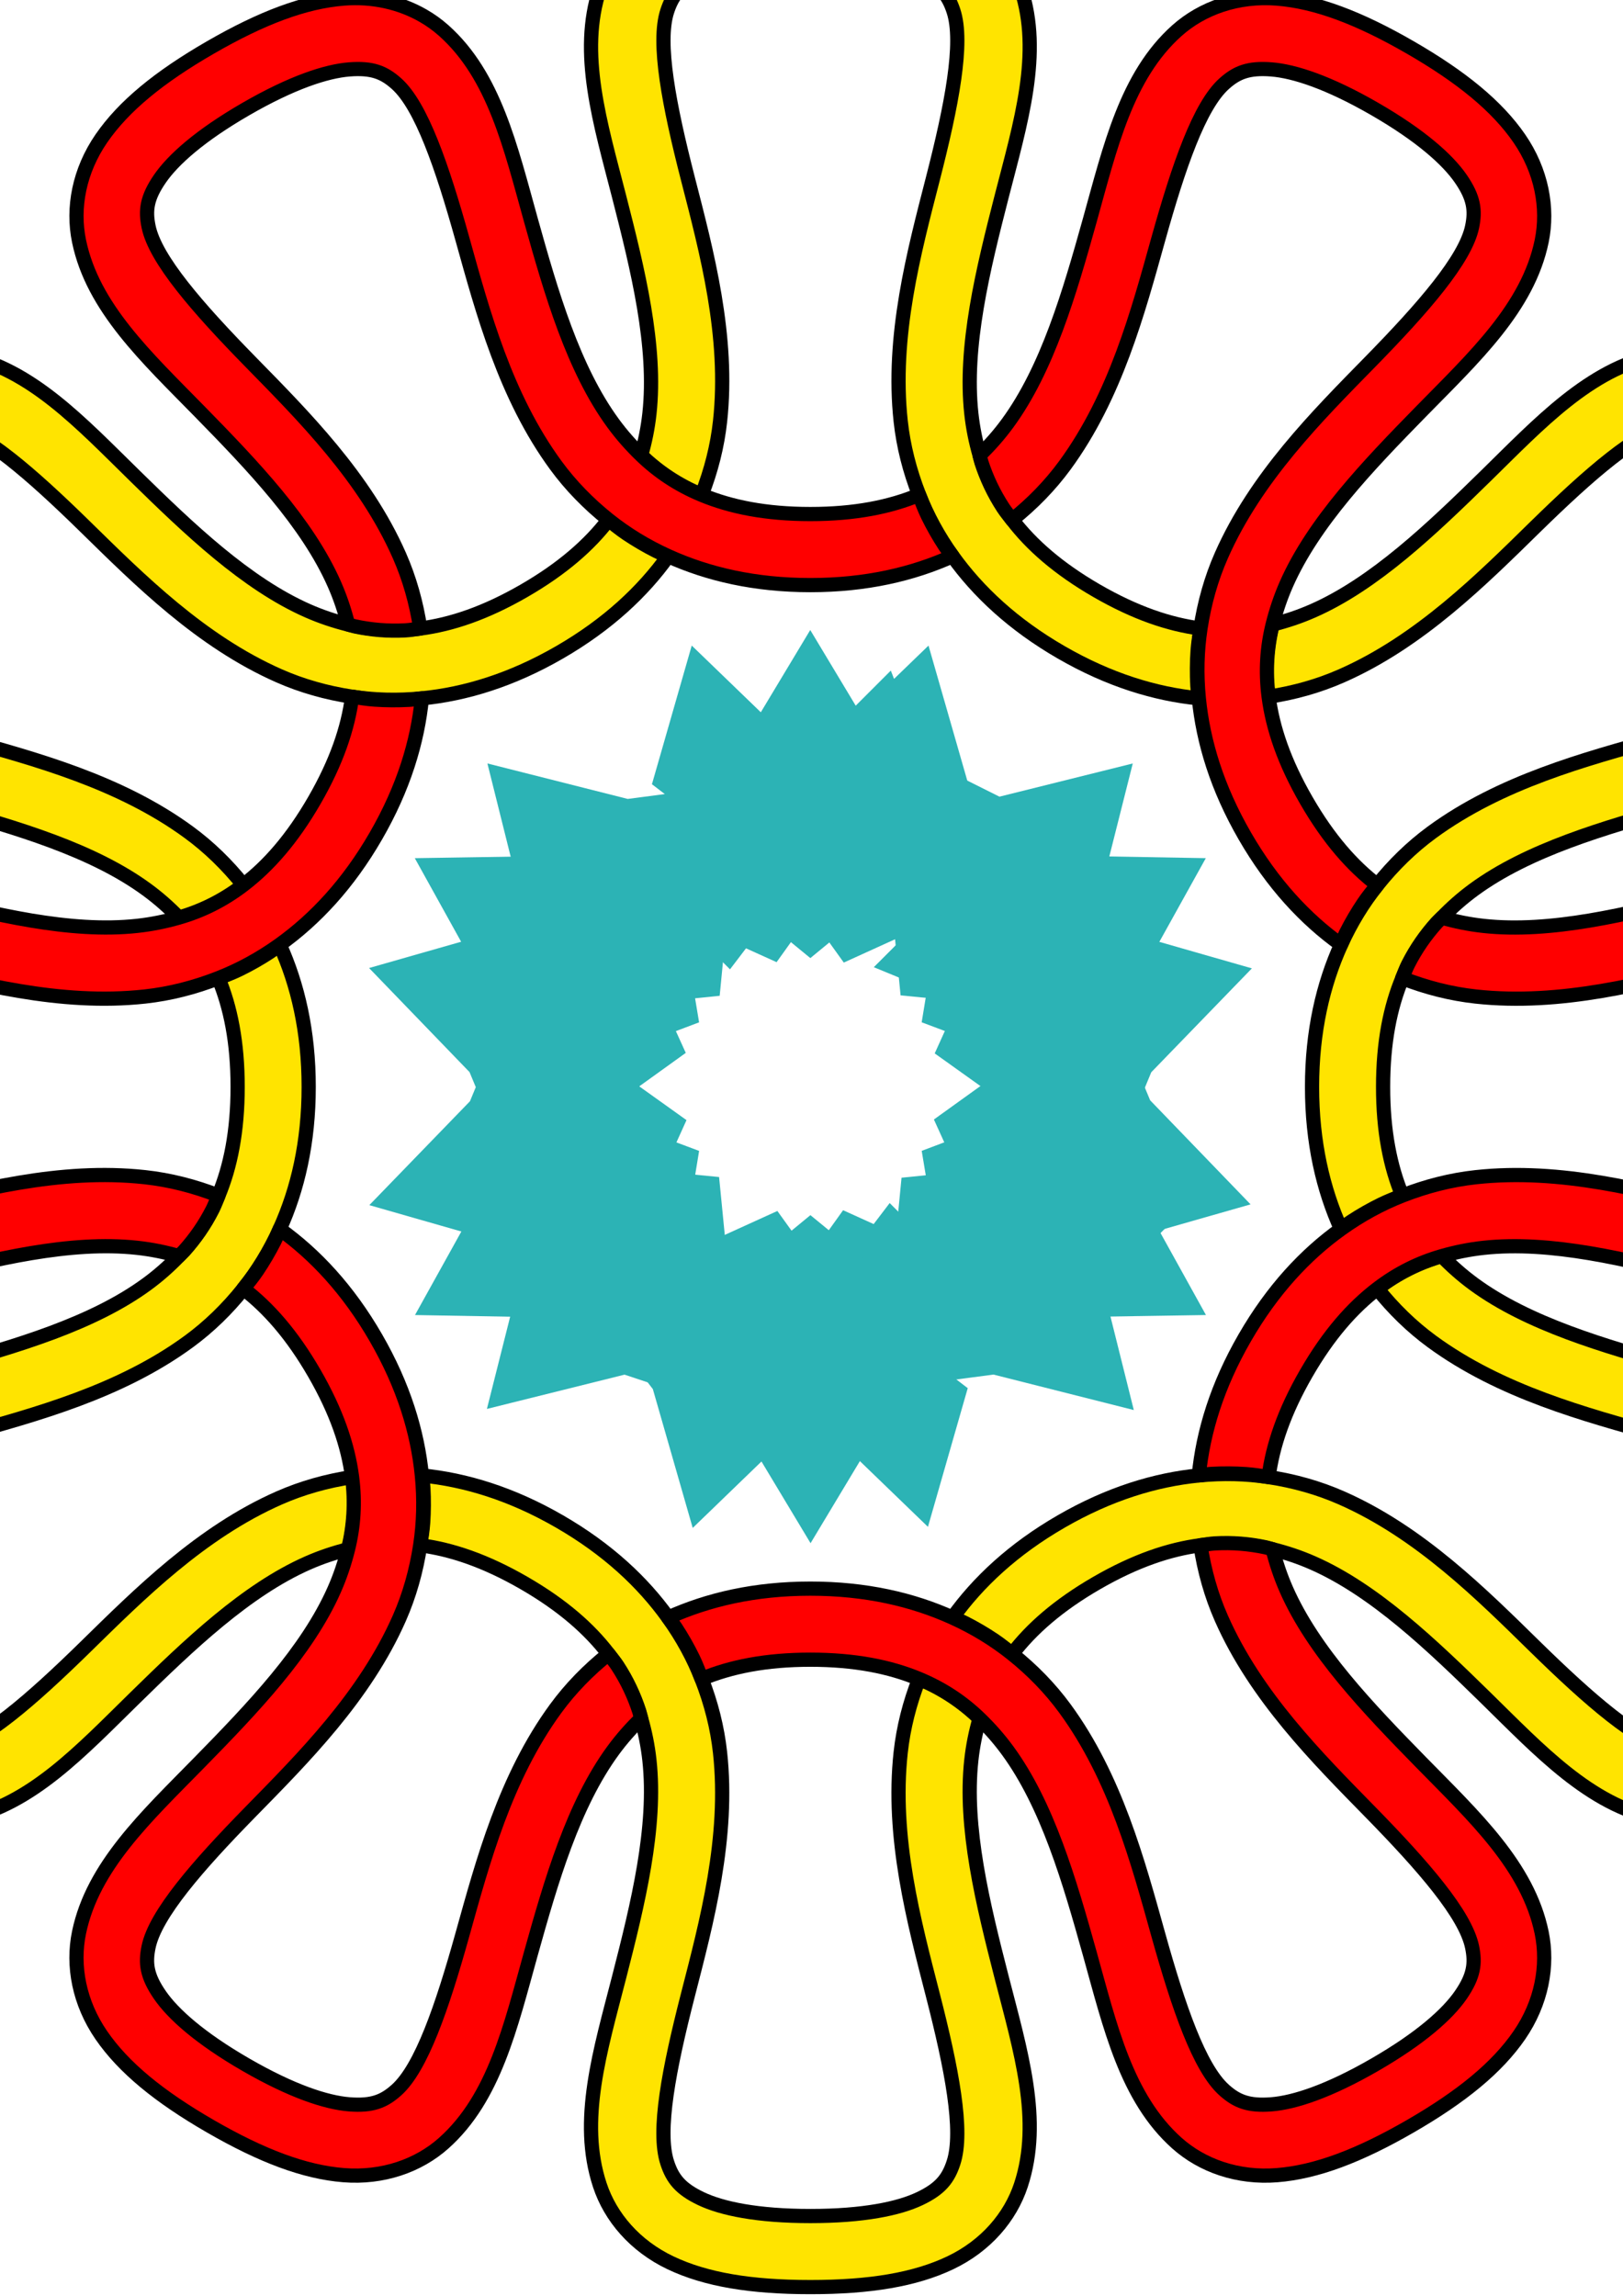
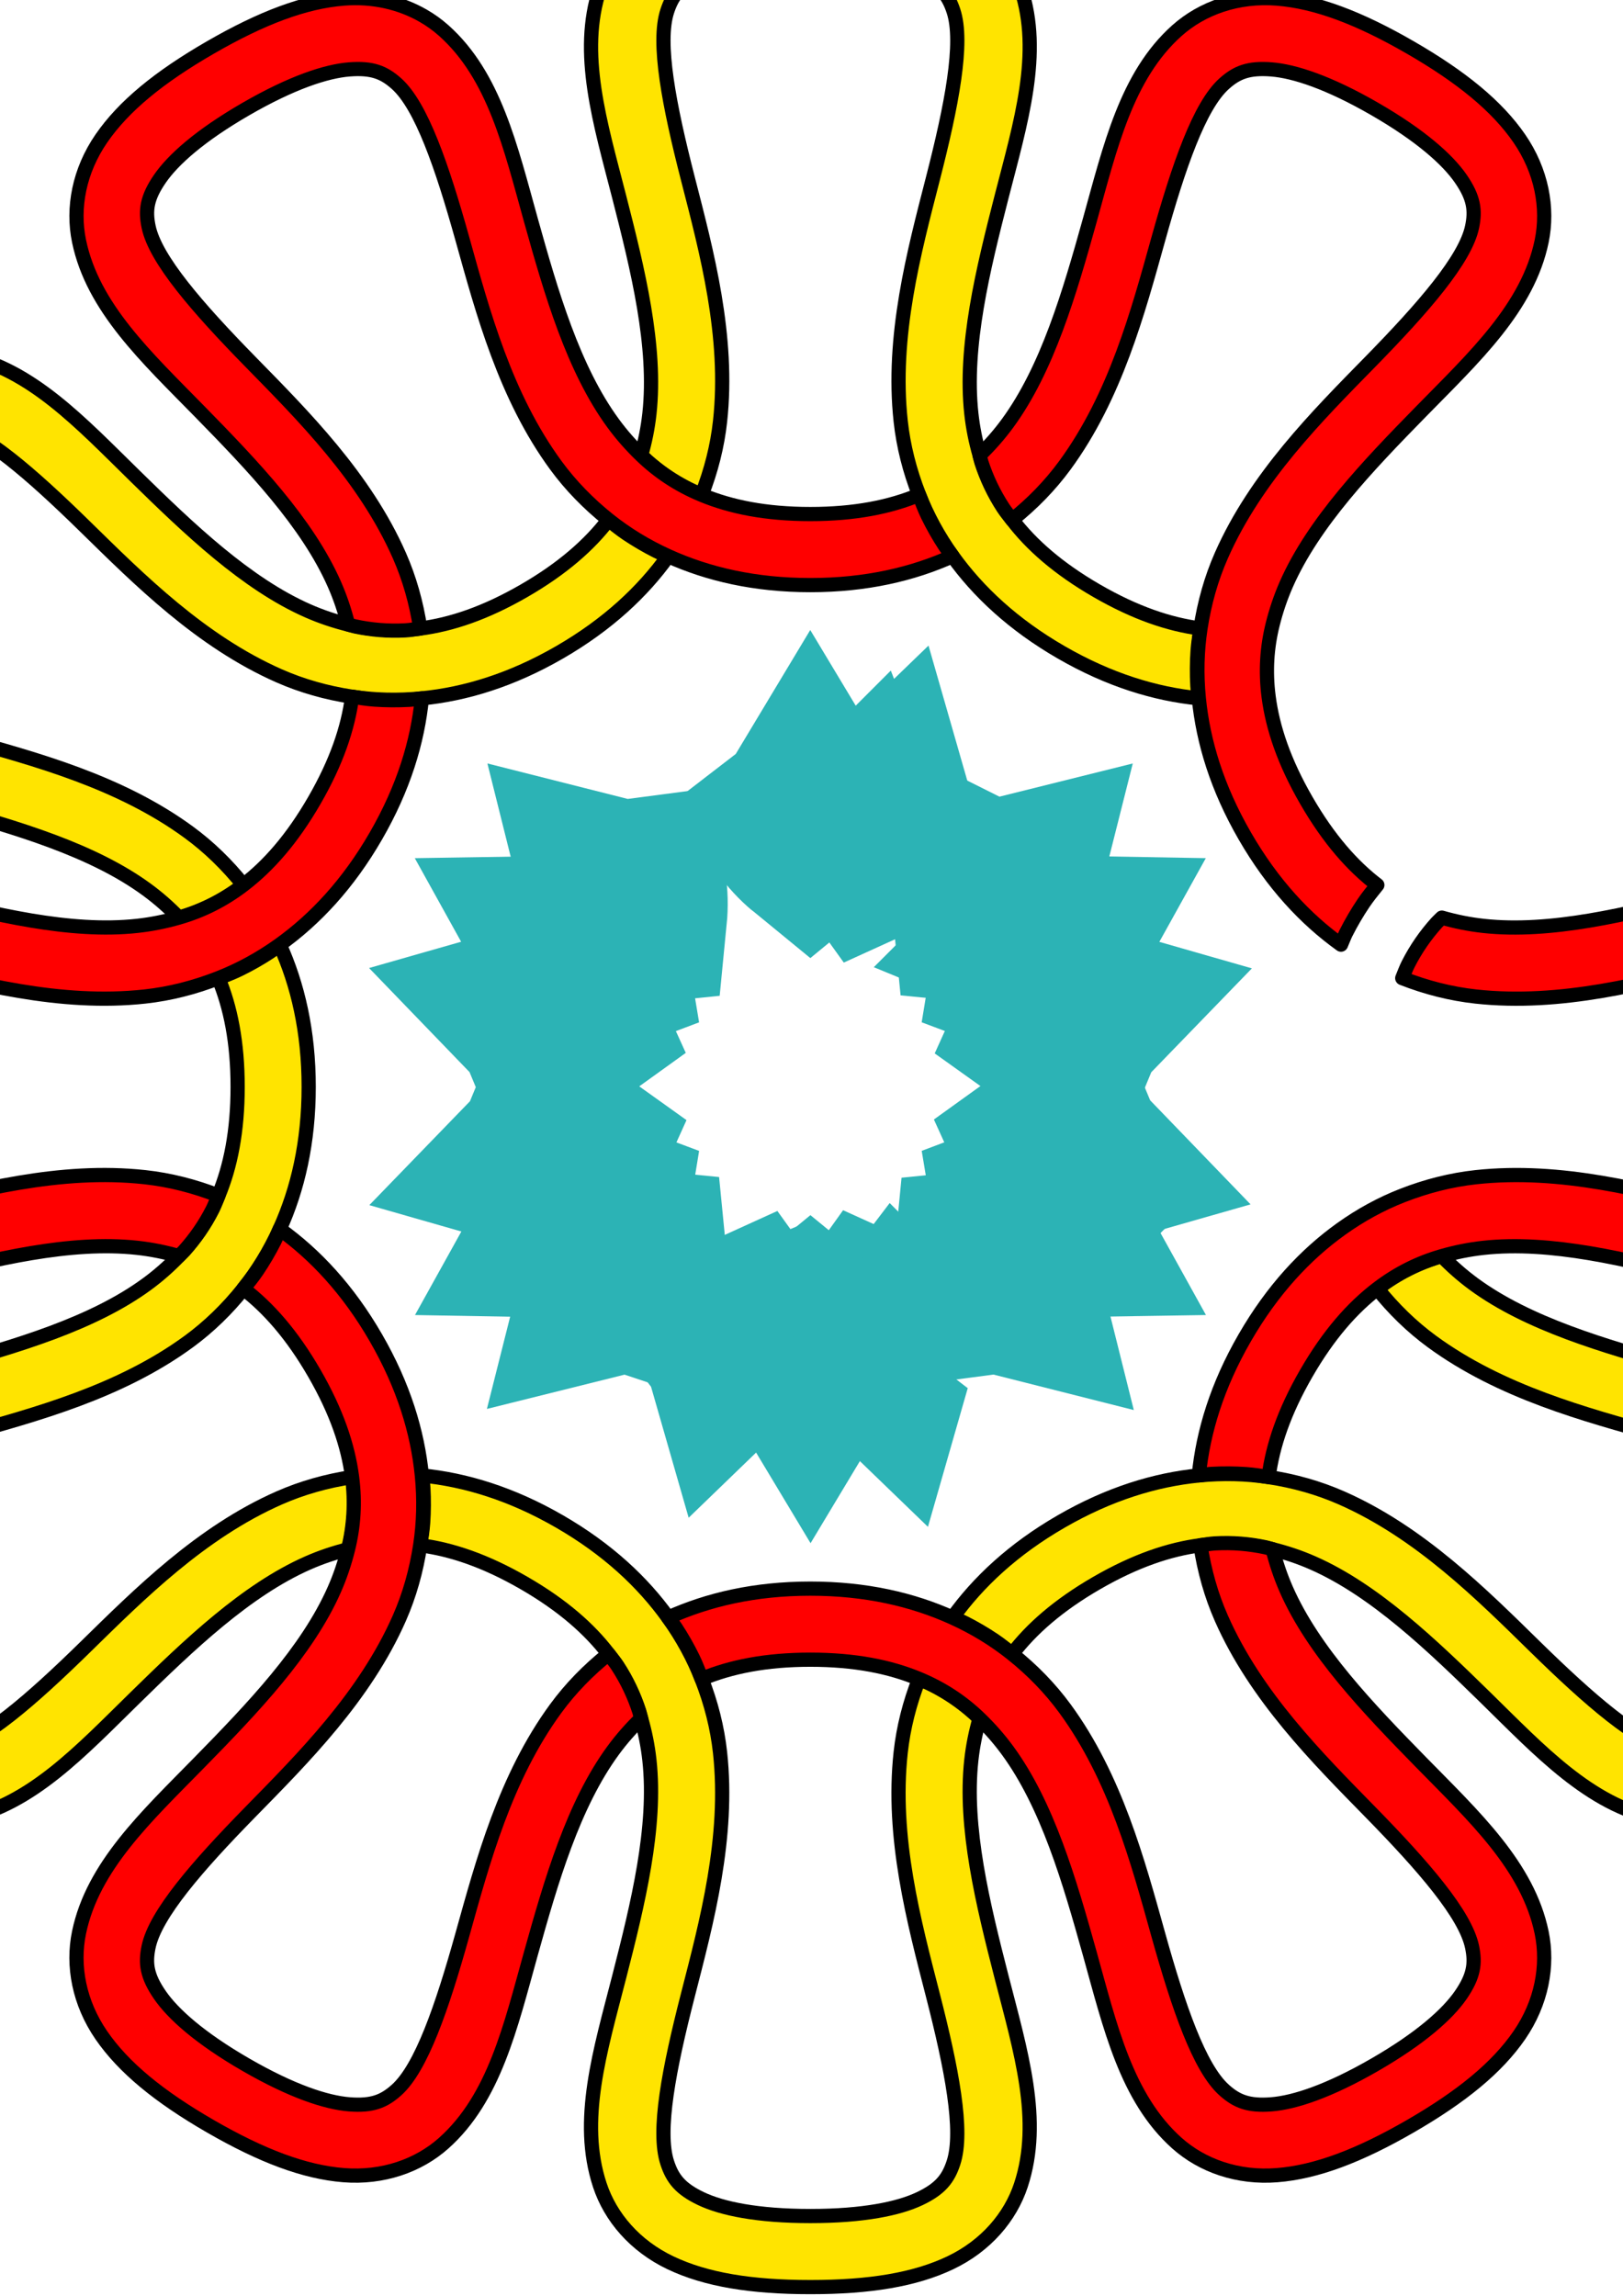
<svg xmlns="http://www.w3.org/2000/svg" id="svg5172" height="297mm" width="210mm" version="1.1" viewBox="0 0 744.094 1052.362">
  <g id="layer1">
    <g id="g5880" fill-rule="evenodd">
      <g id="g5813" stroke-linejoin="round" transform="matrix(1.303 0 0 1.303 -112.44 -150.78)" stroke="#000" stroke-linecap="round" stroke-width="5">
        <g id="g5783" transform="translate(-11.429 17.143)" fill="#ffe400">
          <path id="path5773" style="color-rendering:auto;text-decoration-color:#000000;color:#000000;isolation:auto;mix-blend-mode:normal;shape-rendering:auto;solid-color:#000000;block-progression:tb;text-decoration-line:none;text-decoration-style:solid;image-rendering:auto;white-space:normal;text-indent:0;text-transform:none" d="m76.371 222.72c-9.139 0.033-18.627 2.881-27.16 8.756-11.377 7.834-21.573 20.281-32.006 38.352s-16.115 33.125-17.211 46.895c-1.096 13.77 3.316 26.318 11.26 35.223 15.887 17.81 40.995 23.491 66.67 30.658 25.675 7.167 52.353 14.922 71.498 28.953 4.079 2.99 7.796 6.279 11.234 9.842 0.825-0.237 1.673-0.388 2.49-0.654 2.766-0.901 5.487-1.973 8.164-3.244s5.311-2.739 7.902-4.434c1.406-0.919 2.768-2.084 4.148-3.141-5.689-7.123-12.102-13.36-19.16-18.533-24.297-17.807-53.895-25.706-79.555-32.869-25.659-7.163-46.947-14.489-54.736-23.221-3.894-4.366-5.641-8.471-4.994-16.598 0.647-8.127 4.606-20.211 13.939-36.377 9.333-16.166 17.819-25.637 24.533-30.26 6.715-4.623 11.145-5.164 16.873-3.975 11.456 2.38 28.444 17.151 47.477 35.791s40.673 40.324 68.242 52.463c8.009 3.526 16.618 5.96 25.631 7.326 7.859 1.191 16.06 1.419 24.562 0.578 15.313-1.514 31.531-6.432 48.424-16.186 16.893-9.753 29.261-21.339 38.229-33.844-1.345-0.609-2.801-1.105-4.098-1.762-3.704-1.874-7.214-3.938-10.533-6.17-2.244-1.509-4.278-3.196-6.35-4.852-6.733 8.8-16.158 17.131-29.748 24.977-13.589 7.846-25.516 11.844-36.504 13.275-9.019 1.175-17.4 0.574-25.4-1.418-4.804-1.196-9.51-2.769-14.139-4.807-21.724-9.565-41.779-28.79-60.824-47.441-19.045-18.652-36.517-37.554-59.885-42.408-2.921-0.607-5.928-0.908-8.975-0.896z" />
          <path id="path5765" style="color-rendering:auto;text-decoration-color:#000000;color:#000000;isolation:auto;mix-blend-mode:normal;shape-rendering:auto;solid-color:#000000;block-progression:tb;text-decoration-line:none;text-decoration-style:solid;image-rendering:auto;white-space:normal;text-indent:0;text-transform:none" d="m196.14 430.9c-1.2 0.861-2.359 1.873-3.576 2.668-3.475 2.271-7.017 4.279-10.609 6.037-2.429 1.189-4.907 2.107-7.377 3.074 4.255 10.231 6.758 22.558 6.758 38.25s-2.503 28.02-6.758 38.252c-3.492 8.397-8.201 15.355-13.926 21.287-3.438 3.563-7.154 6.853-11.232 9.842-19.146 14.031-45.823 21.786-71.498 28.953-25.675 7.167-50.783 12.848-66.67 30.658-7.944 8.905-12.355 21.453-11.26 35.223 1.096 13.77 6.778 28.824 17.211 46.895s20.629 30.518 32.006 38.352c11.377 7.834 24.451 10.286 36.135 7.859 23.368-4.854 40.84-23.756 59.885-42.408s39.1-37.877 60.824-47.441c4.628-2.038 9.334-3.61 14.139-4.807 0.208-0.833 0.501-1.645 0.68-2.486 0.603-2.845 1.033-5.737 1.272-8.691 0.238-2.954 0.284-5.969 0.111-9.06-0.093-1.677-0.42-3.438-0.645-5.162-9.013 1.366-17.622 3.8-25.631 7.326-27.57 12.138-49.209 33.823-68.242 52.463s-36.02 33.411-47.477 35.791c-5.728 1.19-10.159 0.649-16.873-3.975-6.715-4.623-15.2-14.094-24.533-30.26-9.333-16.166-13.293-28.25-13.939-36.377-0.647-8.127 1.1-12.232 4.994-16.598 7.789-8.732 29.077-16.058 54.736-23.221 25.659-7.163 55.258-15.062 79.555-32.869 7.058-5.173 13.469-11.411 19.158-18.533 4.96-6.21 9.26-13.198 12.783-20.98 6.346-14.019 10.195-30.524 10.195-50.031s-3.85-36.011-10.195-50.029z" />
          <path id="path5757" style="color-rendering:auto;text-decoration-color:#000000;color:#000000;isolation:auto;mix-blend-mode:normal;shape-rendering:auto;solid-color:#000000;block-progression:tb;text-decoration-line:none;text-decoration-style:solid;image-rendering:auto;white-space:normal;text-indent:0;text-transform:none" d="m246.17 617.62c0.145 1.469 0.443 2.978 0.523 4.43 0.229 4.145 0.197 8.217-0.076 12.207-0.185 2.698-0.63 5.302-1.027 7.924 10.988 1.431 22.916 5.429 36.506 13.275 13.59 7.846 23.015 16.176 29.748 24.977 5.526 7.223 9.198 14.781 11.473 22.705 1.366 4.759 2.357 9.621 2.906 14.648 2.579 23.596-4.043 50.577-10.674 76.396-6.63 25.819-14.266 50.4-6.785 73.064 3.74 11.332 12.402 21.427 24.875 27.363s28.351 8.543 49.217 8.543 36.744-2.607 49.217-8.543 21.133-16.031 24.873-27.363c7.48-22.664-0.153-47.245-6.783-73.064s-13.253-52.8-10.674-76.396c0.549-5.027 1.54-9.889 2.906-14.648-0.618-0.596-1.173-1.257-1.812-1.832-2.163-1.945-4.454-3.764-6.893-5.447s-5.028-3.229-7.791-4.625c-1.499-0.757-3.188-1.354-4.793-2.022-3.323 8.488-5.52 17.159-6.471 25.857-3.273 29.945 4.686 59.527 11.312 85.33 6.626 25.803 10.925 47.903 7.258 59.014-1.834 5.556-4.516 9.122-11.877 12.625s-19.806 6.115-38.473 6.115c-18.666 0-31.112-2.612-38.473-6.115-7.361-3.503-10.045-7.069-11.879-12.625-3.667-11.111 0.633-33.211 7.26-59.014s14.583-55.385 11.311-85.33c-0.951-8.698-3.148-17.37-6.471-25.857-2.898-7.402-6.8-14.619-11.779-21.562-8.968-12.504-21.335-24.09-38.229-33.844-16.894-9.754-33.112-14.671-48.426-16.186z" />
          <path id="path5749" style="color-rendering:auto;text-decoration-color:#000000;color:#000000;isolation:auto;mix-blend-mode:normal;shape-rendering:auto;solid-color:#000000;block-progression:tb;text-decoration-line:none;text-decoration-style:solid;image-rendering:auto;white-space:normal;text-indent:0;text-transform:none" d="m605.06 540.47c-0.825 0.237-1.673 0.388-2.49 0.654-2.766 0.901-5.487 1.973-8.164 3.244-2.677 1.271-5.311 2.741-7.902 4.436-1.405 0.919-2.766 2.083-4.146 3.139 5.689 7.122 12.1 13.36 19.158 18.533 24.297 17.807 53.895 25.706 79.555 32.869 25.659 7.163 46.946 14.489 54.734 23.221 3.894 4.366 5.643 8.471 4.996 16.598-0.647 8.127-4.608 20.211-13.941 36.377-9.333 16.166-17.817 25.637-24.531 30.26-6.715 4.623-11.145 5.164-16.873 3.975-11.456-2.38-28.444-17.151-47.477-35.791s-40.673-40.324-68.242-52.463c-8.009-3.526-16.618-5.96-25.631-7.326-7.859-1.191-16.06-1.419-24.562-0.578-15.313 1.514-31.531 6.432-48.424 16.186-16.894 9.754-29.262 21.339-38.23 33.844 1.346 0.609 2.802 1.105 4.1 1.762 3.704 1.874 7.214 3.938 10.533 6.17 2.244 1.509 4.278 3.196 6.35 4.852 6.733-8.8 16.158-17.131 29.748-24.977 13.589-7.846 25.516-11.844 36.504-13.275 9.019-1.175 17.4-0.574 25.4 1.418 4.804 1.196 9.51 2.769 14.139 4.807 21.724 9.565 41.779 28.79 60.824 47.441 19.045 18.652 36.517 37.554 59.885 42.408 11.684 2.427 24.758-0.026 36.135-7.859s21.571-20.281 32.004-38.352 16.115-33.125 17.211-46.895c1.096-13.77-3.316-26.318-11.26-35.223-15.887-17.81-40.993-23.491-66.668-30.658-25.675-7.167-52.353-14.922-71.498-28.953-4.079-2.99-7.796-6.279-11.234-9.842z" />
-           <path id="path5741" style="color-rendering:auto;text-decoration-color:#000000;color:#000000;isolation:auto;mix-blend-mode:normal;shape-rendering:auto;solid-color:#000000;block-progression:tb;text-decoration-line:none;text-decoration-style:solid;image-rendering:auto;white-space:normal;text-indent:0;text-transform:none" d="m689.34 222.72c-3.046-0.011-6.054 0.29-8.975 0.896-23.368 4.854-40.84 23.756-59.885 42.408s-39.1 37.877-60.824 47.441c-4.628 2.038-9.334 3.61-14.139 4.807-0.208 0.833-0.501 1.645-0.68 2.486-0.603 2.845-1.033 5.737-1.272 8.691-0.238 2.954-0.284 5.969-0.111 9.06 0.093 1.677 0.42 3.438 0.645 5.162 9.013-1.366 17.622-3.8 25.631-7.326 27.57-12.138 49.209-33.823 68.242-52.463s36.02-33.411 47.477-35.791c5.728-1.19 10.159-0.649 16.873 3.975 6.715 4.623 15.198 14.094 24.531 30.26 9.333 16.166 13.295 28.25 13.941 36.377 0.647 8.127-1.102 12.232-4.996 16.598-7.789 8.732-29.075 16.058-54.734 23.221-25.659 7.163-55.258 15.062-79.555 32.869-7.058 5.173-13.469 11.411-19.158 18.533-4.961 6.21-9.26 13.199-12.783 20.982-6.345 14.019-10.195 30.522-10.195 50.029s3.85 36.011 10.195 50.029c1.2-0.861 2.359-1.873 3.576-2.668 3.475-2.271 7.017-4.279 10.609-6.037 2.429-1.189 4.907-2.105 7.377-3.072-4.255-10.232-6.758-22.559-6.758-38.252 0-15.692 2.503-28.019 6.758-38.25 3.492-8.397 8.199-15.357 13.924-21.289 3.439-3.563 7.155-6.852 11.234-9.842 19.146-14.031 45.823-21.786 71.498-28.953 25.675-7.167 50.781-12.848 66.668-30.658 7.944-8.905 12.355-21.453 11.26-35.223-1.096-13.77-6.778-28.824-17.211-46.895s-20.627-30.518-32.004-38.352c-8.533-5.875-18.021-8.723-27.16-8.756z" />
          <path id="path5733" style="color-rendering:auto;text-decoration-color:#000000;color:#000000;isolation:auto;mix-blend-mode:normal;shape-rendering:auto;solid-color:#000000;block-progression:tb;text-decoration-line:none;text-decoration-style:solid;image-rendering:auto;white-space:normal;text-indent:0;text-transform:none" d="m382.86 58.715c-20.866 0-36.744 2.607-49.217 8.543s-21.135 16.031-24.875 27.363c-7.48 22.664 0.155 47.245 6.785 73.064 6.63 25.819 13.253 52.8 10.674 76.396-0.549 5.027-1.54 9.889-2.906 14.648 0.618 0.596 1.173 1.257 1.812 1.832 2.163 1.945 4.454 3.764 6.893 5.447s5.028 3.229 7.791 4.625c1.498 0.757 3.187 1.354 4.791 2.022 3.323-8.488 5.52-17.159 6.471-25.857 3.273-29.945-4.684-59.527-11.311-85.33-6.626-25.803-10.927-47.903-7.26-59.014 1.834-5.556 4.518-9.122 11.879-12.625 7.361-3.503 19.806-6.115 38.473-6.115 18.666 0 31.112 2.612 38.473 6.115 7.361 3.503 10.043 7.069 11.877 12.625 3.667 11.111-0.631 33.211-7.258 59.014s-14.585 55.385-11.312 85.33c0.951 8.698 3.147 17.37 6.471 25.857 2.898 7.402 6.8 14.62 11.779 21.562 8.968 12.504 21.337 24.09 38.23 33.844 16.893 9.753 33.111 14.671 48.424 16.186-0.145-1.469-0.443-2.978-0.523-4.43-0.229-4.145-0.195-8.217 0.078-12.207 0.185-2.697 0.628-5.302 1.025-7.924-10.988-1.431-22.915-5.43-36.504-13.275-13.59-7.846-23.015-16.176-29.748-24.977-5.526-7.223-9.198-14.781-11.473-22.705-1.366-4.759-2.357-9.621-2.906-14.648-2.579-23.596 4.043-50.577 10.674-76.396 6.63-25.819 14.264-50.4 6.783-73.064-3.75-11.332-12.41-21.427-24.89-27.363-12.47-5.936-28.35-8.543-49.21-8.543z" />
        </g>
        <g id="g5799" transform="matrix(.866 .5 -.5 .866 280.33 -109.85)" fill="#f00">
          <path id="path5801" style="color-rendering:auto;text-decoration-color:#000000;color:#000000;isolation:auto;mix-blend-mode:normal;shape-rendering:auto;solid-color:#000000;block-progression:tb;text-decoration-line:none;text-decoration-style:solid;image-rendering:auto;white-space:normal;text-indent:0;text-transform:none" d="m76.371 222.72c-9.139 0.033-18.627 2.881-27.16 8.756-11.377 7.834-21.573 20.281-32.006 38.352s-16.115 33.125-17.211 46.895c-1.096 13.77 3.316 26.318 11.26 35.223 15.887 17.81 40.995 23.491 66.67 30.658 25.675 7.167 52.353 14.922 71.498 28.953 4.079 2.99 7.796 6.279 11.234 9.842 0.825-0.237 1.673-0.388 2.49-0.654 2.766-0.901 5.487-1.973 8.164-3.244s5.311-2.739 7.902-4.434c1.406-0.919 2.768-2.084 4.148-3.141-5.689-7.123-12.102-13.36-19.16-18.533-24.297-17.807-53.895-25.706-79.555-32.869-25.659-7.163-46.947-14.489-54.736-23.221-3.894-4.366-5.641-8.471-4.994-16.598 0.647-8.127 4.606-20.211 13.939-36.377 9.333-16.166 17.819-25.637 24.533-30.26 6.715-4.623 11.145-5.164 16.873-3.975 11.456 2.38 28.444 17.151 47.477 35.791s40.673 40.324 68.242 52.463c8.009 3.526 16.618 5.96 25.631 7.326 7.859 1.191 16.06 1.419 24.562 0.578 15.313-1.514 31.531-6.432 48.424-16.186 16.893-9.753 29.261-21.339 38.229-33.844-1.345-0.609-2.801-1.105-4.098-1.762-3.704-1.874-7.214-3.938-10.533-6.17-2.244-1.509-4.278-3.196-6.35-4.852-6.733 8.8-16.158 17.131-29.748 24.977-13.589 7.846-25.516 11.844-36.504 13.275-9.019 1.175-17.4 0.574-25.4-1.418-4.804-1.196-9.51-2.769-14.139-4.807-21.724-9.565-41.779-28.79-60.824-47.441-19.045-18.652-36.517-37.554-59.885-42.408-2.921-0.607-5.928-0.908-8.975-0.896z" />
          <path id="path5803" style="color-rendering:auto;text-decoration-color:#000000;color:#000000;isolation:auto;mix-blend-mode:normal;shape-rendering:auto;solid-color:#000000;block-progression:tb;text-decoration-line:none;text-decoration-style:solid;image-rendering:auto;white-space:normal;text-indent:0;text-transform:none" d="m196.14 430.9c-1.2 0.861-2.359 1.873-3.576 2.668-3.475 2.271-7.017 4.279-10.609 6.037-2.429 1.189-4.907 2.107-7.377 3.074 4.255 10.231 6.758 22.558 6.758 38.25s-2.503 28.02-6.758 38.252c-3.492 8.397-8.201 15.355-13.926 21.287-3.438 3.563-7.154 6.853-11.232 9.842-19.146 14.031-45.823 21.786-71.498 28.953-25.675 7.167-50.783 12.848-66.67 30.658-7.944 8.905-12.355 21.453-11.26 35.223 1.096 13.77 6.778 28.824 17.211 46.895s20.629 30.518 32.006 38.352c11.377 7.834 24.451 10.286 36.135 7.859 23.368-4.854 40.84-23.756 59.885-42.408s39.1-37.877 60.824-47.441c4.628-2.038 9.334-3.61 14.139-4.807 0.208-0.833 0.501-1.645 0.68-2.486 0.603-2.845 1.033-5.737 1.272-8.691 0.238-2.954 0.284-5.969 0.111-9.06-0.093-1.677-0.42-3.438-0.645-5.162-9.013 1.366-17.622 3.8-25.631 7.326-27.57 12.138-49.209 33.823-68.242 52.463s-36.02 33.411-47.477 35.791c-5.728 1.19-10.159 0.649-16.873-3.975-6.715-4.623-15.2-14.094-24.533-30.26-9.333-16.166-13.293-28.25-13.939-36.377-0.647-8.127 1.1-12.232 4.994-16.598 7.789-8.732 29.077-16.058 54.736-23.221 25.659-7.163 55.258-15.062 79.555-32.869 7.058-5.173 13.469-11.411 19.158-18.533 4.96-6.21 9.26-13.198 12.783-20.98 6.346-14.019 10.195-30.524 10.195-50.031s-3.85-36.011-10.195-50.029z" />
          <path id="path5805" style="color-rendering:auto;text-decoration-color:#000000;color:#000000;isolation:auto;mix-blend-mode:normal;shape-rendering:auto;solid-color:#000000;block-progression:tb;text-decoration-line:none;text-decoration-style:solid;image-rendering:auto;white-space:normal;text-indent:0;text-transform:none" d="m246.17 617.62c0.145 1.469 0.443 2.978 0.523 4.43 0.229 4.145 0.197 8.217-0.076 12.207-0.185 2.698-0.63 5.302-1.027 7.924 10.988 1.431 22.916 5.429 36.506 13.275 13.59 7.846 23.015 16.176 29.748 24.977 5.526 7.223 9.198 14.781 11.473 22.705 1.366 4.759 2.357 9.621 2.906 14.648 2.579 23.596-4.043 50.577-10.674 76.396-6.63 25.819-14.266 50.4-6.785 73.064 3.74 11.332 12.402 21.427 24.875 27.363s28.351 8.543 49.217 8.543 36.744-2.607 49.217-8.543 21.133-16.031 24.873-27.363c7.48-22.664-0.153-47.245-6.783-73.064s-13.253-52.8-10.674-76.396c0.549-5.027 1.54-9.889 2.906-14.648-0.618-0.596-1.173-1.257-1.812-1.832-2.163-1.945-4.454-3.764-6.893-5.447s-5.028-3.229-7.791-4.625c-1.499-0.757-3.188-1.354-4.793-2.022-3.323 8.488-5.52 17.159-6.471 25.857-3.273 29.945 4.686 59.527 11.312 85.33 6.626 25.803 10.925 47.903 7.258 59.014-1.834 5.556-4.516 9.122-11.877 12.625s-19.806 6.115-38.473 6.115c-18.666 0-31.112-2.612-38.473-6.115-7.361-3.503-10.045-7.069-11.879-12.625-3.667-11.111 0.633-33.211 7.26-59.014s14.583-55.385 11.311-85.33c-0.951-8.698-3.148-17.37-6.471-25.857-2.898-7.402-6.8-14.619-11.779-21.562-8.968-12.504-21.335-24.09-38.229-33.844-16.894-9.754-33.112-14.671-48.426-16.186z" />
          <path id="path5807" style="color-rendering:auto;text-decoration-color:#000000;color:#000000;isolation:auto;mix-blend-mode:normal;shape-rendering:auto;solid-color:#000000;block-progression:tb;text-decoration-line:none;text-decoration-style:solid;image-rendering:auto;white-space:normal;text-indent:0;text-transform:none" d="m605.06 540.47c-0.825 0.237-1.673 0.388-2.49 0.654-2.766 0.901-5.487 1.973-8.164 3.244-2.677 1.271-5.311 2.741-7.902 4.436-1.405 0.919-2.766 2.083-4.146 3.139 5.689 7.122 12.1 13.36 19.158 18.533 24.297 17.807 53.895 25.706 79.555 32.869 25.659 7.163 46.946 14.489 54.734 23.221 3.894 4.366 5.643 8.471 4.996 16.598-0.647 8.127-4.608 20.211-13.941 36.377-9.333 16.166-17.817 25.637-24.531 30.26-6.715 4.623-11.145 5.164-16.873 3.975-11.456-2.38-28.444-17.151-47.477-35.791s-40.673-40.324-68.242-52.463c-8.009-3.526-16.618-5.96-25.631-7.326-7.859-1.191-16.06-1.419-24.562-0.578-15.313 1.514-31.531 6.432-48.424 16.186-16.894 9.754-29.262 21.339-38.23 33.844 1.346 0.609 2.802 1.105 4.1 1.762 3.704 1.874 7.214 3.938 10.533 6.17 2.244 1.509 4.278 3.196 6.35 4.852 6.733-8.8 16.158-17.131 29.748-24.977 13.589-7.846 25.516-11.844 36.504-13.275 9.019-1.175 17.4-0.574 25.4 1.418 4.804 1.196 9.51 2.769 14.139 4.807 21.724 9.565 41.779 28.79 60.824 47.441 19.045 18.652 36.517 37.554 59.885 42.408 11.684 2.427 24.758-0.026 36.135-7.859s21.571-20.281 32.004-38.352 16.115-33.125 17.211-46.895c1.096-13.77-3.316-26.318-11.26-35.223-15.887-17.81-40.993-23.491-66.668-30.658-25.675-7.167-52.353-14.922-71.498-28.953-4.079-2.99-7.796-6.279-11.234-9.842z" />
          <path id="path5809" style="color-rendering:auto;text-decoration-color:#000000;color:#000000;isolation:auto;mix-blend-mode:normal;shape-rendering:auto;solid-color:#000000;block-progression:tb;text-decoration-line:none;text-decoration-style:solid;image-rendering:auto;white-space:normal;text-indent:0;text-transform:none" d="m689.34 222.72c-3.046-0.011-6.054 0.29-8.975 0.896-23.368 4.854-40.84 23.756-59.885 42.408s-39.1 37.877-60.824 47.441c-4.628 2.038-9.334 3.61-14.139 4.807-0.208 0.833-0.501 1.645-0.68 2.486-0.603 2.845-1.033 5.737-1.272 8.691-0.238 2.954-0.284 5.969-0.111 9.06 0.093 1.677 0.42 3.438 0.645 5.162 9.013-1.366 17.622-3.8 25.631-7.326 27.57-12.138 49.209-33.823 68.242-52.463s36.02-33.411 47.477-35.791c5.728-1.19 10.159-0.649 16.873 3.975 6.715 4.623 15.198 14.094 24.531 30.26 9.333 16.166 13.295 28.25 13.941 36.377 0.647 8.127-1.102 12.232-4.996 16.598-7.789 8.732-29.075 16.058-54.734 23.221-25.659 7.163-55.258 15.062-79.555 32.869-7.058 5.173-13.469 11.411-19.158 18.533-4.961 6.21-9.26 13.199-12.783 20.982-6.345 14.019-10.195 30.522-10.195 50.029s3.85 36.011 10.195 50.029c1.2-0.861 2.359-1.873 3.576-2.668 3.475-2.271 7.017-4.279 10.609-6.037 2.429-1.189 4.907-2.105 7.377-3.072-4.255-10.232-6.758-22.559-6.758-38.252 0-15.692 2.503-28.019 6.758-38.25 3.492-8.397 8.199-15.357 13.924-21.289 3.439-3.563 7.155-6.852 11.234-9.842 19.146-14.031 45.823-21.786 71.498-28.953 25.675-7.167 50.781-12.848 66.668-30.658 7.944-8.905 12.355-21.453 11.26-35.223-1.096-13.77-6.778-28.824-17.211-46.895s-20.627-30.518-32.004-38.352c-8.533-5.875-18.021-8.723-27.16-8.756z" />
          <path id="path5811" style="color-rendering:auto;text-decoration-color:#000000;color:#000000;isolation:auto;mix-blend-mode:normal;shape-rendering:auto;solid-color:#000000;block-progression:tb;text-decoration-line:none;text-decoration-style:solid;image-rendering:auto;white-space:normal;text-indent:0;text-transform:none" d="m382.86 58.715c-20.866 0-36.744 2.607-49.217 8.543s-21.135 16.031-24.875 27.363c-7.48 22.664 0.155 47.245 6.785 73.064 6.63 25.819 13.253 52.8 10.674 76.396-0.549 5.027-1.54 9.889-2.906 14.648 0.618 0.596 1.173 1.257 1.812 1.832 2.163 1.945 4.454 3.764 6.893 5.447s5.028 3.229 7.791 4.625c1.498 0.757 3.187 1.354 4.791 2.022 3.323-8.488 5.52-17.159 6.471-25.857 3.273-29.945-4.684-59.527-11.311-85.33-6.626-25.803-10.927-47.903-7.26-59.014 1.834-5.556 4.518-9.122 11.879-12.625 7.361-3.503 19.806-6.115 38.473-6.115 18.666 0 31.112 2.612 38.473 6.115 7.361 3.503 10.043 7.069 11.877 12.625 3.667 11.111-0.631 33.211-7.258 59.014s-14.585 55.385-11.312 85.33c0.951 8.698 3.147 17.37 6.471 25.857 2.898 7.402 6.8 14.62 11.779 21.562 8.968 12.504 21.337 24.09 38.23 33.844 16.893 9.753 33.111 14.671 48.424 16.186-0.145-1.469-0.443-2.978-0.523-4.43-0.229-4.145-0.195-8.217 0.078-12.207 0.185-2.697 0.628-5.302 1.025-7.924-10.988-1.431-22.915-5.43-36.504-13.275-13.59-7.846-23.015-16.176-29.748-24.977-5.526-7.223-9.198-14.781-11.473-22.705-1.366-4.759-2.357-9.621-2.906-14.648-2.579-23.596 4.043-50.577 10.674-76.396 6.63-25.819 14.264-50.4 6.783-73.064-3.75-11.332-12.41-21.427-24.89-27.363-12.47-5.936-28.35-8.543-49.21-8.543z" />
        </g>
      </g>
      <g id="g5857" stroke="#2cb3b5" fill="#64e400">
        <g id="g5791" transform="matrix(.572 0 0 .572 152.29 222.8)" stroke-width="139.77">
-           <path id="path5775" style="color-rendering:auto;text-decoration-color:#000000;color:#000000;isolation:auto;mix-blend-mode:normal;shape-rendering:auto;solid-color:#000000;block-progression:tb;text-decoration-line:none;text-decoration-style:solid;image-rendering:auto;white-space:normal;text-indent:0;text-transform:none" d="m311.85 281.44c2.072 1.655 4.106 3.343 6.35 4.852 3.319 2.232 6.829 4.296 10.533 6.17 1.297 0.656 2.753 1.153 4.098 1.762 4.979-6.943 8.882-14.161 11.779-21.562-1.604-0.667-3.293-1.264-4.791-2.022-2.763-1.396-5.352-2.942-7.791-4.625s-4.73-3.502-6.893-5.447c-0.639-0.575-1.194-1.236-1.812-1.832-2.275 7.924-5.947 15.482-11.473 22.705z" />
          <path id="path5767" style="color-rendering:auto;text-decoration-color:#000000;color:#000000;isolation:auto;mix-blend-mode:normal;shape-rendering:auto;solid-color:#000000;block-progression:tb;text-decoration-line:none;text-decoration-style:solid;image-rendering:auto;white-space:normal;text-indent:0;text-transform:none" d="m174.58 442.68c2.47-0.967 4.948-1.885 7.377-3.074 3.592-1.759 7.134-3.767 10.609-6.037 1.217-0.795 2.376-1.807 3.576-2.668-3.523-7.783-7.821-14.772-12.781-20.982-1.381 1.056-2.743 2.221-4.148 3.141-2.591 1.695-5.225 3.163-7.902 4.434-2.677 1.271-5.398 2.343-8.164 3.244-0.817 0.266-1.666 0.418-2.49 0.654 5.725 5.932 10.432 12.892 13.924 21.289z" />
          <path id="path5759" style="color-rendering:auto;text-decoration-color:#000000;color:#000000;isolation:auto;mix-blend-mode:normal;shape-rendering:auto;solid-color:#000000;block-progression:tb;text-decoration-line:none;text-decoration-style:solid;image-rendering:auto;white-space:normal;text-indent:0;text-transform:none" d="m245.59 642.18c0.397-2.622 0.843-5.226 1.027-7.924 0.273-3.99 0.305-8.062 0.076-12.207-0.08-1.452-0.378-2.96-0.523-4.43-8.501-0.841-16.703-0.613-24.561 0.578 0.225 1.724 0.551 3.485 0.645 5.162 0.172 3.091 0.127 6.107-0.111 9.06-0.238 2.954-0.669 5.846-1.272 8.691-0.178 0.841-0.472 1.653-0.68 2.486 8-1.992 16.38-2.592 25.398-1.418z" />
          <path id="path5751" style="color-rendering:auto;text-decoration-color:#000000;color:#000000;isolation:auto;mix-blend-mode:normal;shape-rendering:auto;solid-color:#000000;block-progression:tb;text-decoration-line:none;text-decoration-style:solid;image-rendering:auto;white-space:normal;text-indent:0;text-transform:none" d="m453.87 680.43c-2.072-1.655-4.106-3.343-6.35-4.852-3.319-2.232-6.829-4.296-10.533-6.17-1.298-0.657-2.754-1.153-4.1-1.762-4.979 6.943-8.881 14.161-11.779 21.562 1.605 0.667 3.294 1.264 4.793 2.022 2.763 1.396 5.352 2.942 7.791 4.625s4.73 3.502 6.893 5.447c0.639 0.575 1.194 1.236 1.812 1.832 2.275-7.924 5.947-15.482 11.473-22.705z" />
          <path id="path5743" style="color-rendering:auto;text-decoration-color:#000000;color:#000000;isolation:auto;mix-blend-mode:normal;shape-rendering:auto;solid-color:#000000;block-progression:tb;text-decoration-line:none;text-decoration-style:solid;image-rendering:auto;white-space:normal;text-indent:0;text-transform:none" d="m591.13 519.19c-2.47 0.967-4.948 1.883-7.377 3.072-3.592 1.759-7.134 3.767-10.609 6.037-1.217 0.795-2.376 1.807-3.576 2.668 3.523 7.784 7.822 14.772 12.783 20.982 1.38-1.056 2.741-2.22 4.146-3.139 2.591-1.695 5.225-3.165 7.902-4.436s5.398-2.343 8.164-3.244c0.817-0.266 1.666-0.418 2.49-0.654-5.724-5.932-10.432-12.89-13.924-21.287z" />
          <path id="path5735" style="color-rendering:auto;text-decoration-color:#000000;color:#000000;isolation:auto;mix-blend-mode:normal;shape-rendering:auto;solid-color:#000000;block-progression:tb;text-decoration-line:none;text-decoration-style:solid;image-rendering:auto;white-space:normal;text-indent:0;text-transform:none" d="m520.12 319.69c-0.397 2.621-0.841 5.227-1.025 7.924-0.273 3.99-0.307 8.062-0.078 12.207 0.08 1.452 0.378 2.96 0.523 4.43 8.502 0.841 16.704 0.613 24.562-0.578-0.225-1.724-0.551-3.485-0.645-5.162-0.172-3.091-0.127-6.107 0.111-9.06 0.238-2.954 0.669-5.846 1.272-8.691 0.178-0.841 0.472-1.653 0.68-2.486-8.001 1.992-16.381 2.593-25.4 1.418z" />
        </g>
        <g id="g5829" transform="matrix(.553 .148 -.148 .553 231 175.46)" stroke-width="139.77">
          <path id="path5831" style="color-rendering:auto;text-decoration-color:#000000;color:#000000;isolation:auto;mix-blend-mode:normal;shape-rendering:auto;solid-color:#000000;block-progression:tb;text-decoration-line:none;text-decoration-style:solid;image-rendering:auto;white-space:normal;text-indent:0;text-transform:none" d="m311.85 281.44c2.072 1.655 4.106 3.343 6.35 4.852 3.319 2.232 6.829 4.296 10.533 6.17 1.297 0.656 2.753 1.153 4.098 1.762 4.979-6.943 8.882-14.161 11.779-21.562-1.604-0.667-3.293-1.264-4.791-2.022-2.763-1.396-5.352-2.942-7.791-4.625s-4.73-3.502-6.893-5.447c-0.639-0.575-1.194-1.236-1.812-1.832-2.275 7.924-5.947 15.482-11.473 22.705z" />
          <path id="path5833" style="color-rendering:auto;text-decoration-color:#000000;color:#000000;isolation:auto;mix-blend-mode:normal;shape-rendering:auto;solid-color:#000000;block-progression:tb;text-decoration-line:none;text-decoration-style:solid;image-rendering:auto;white-space:normal;text-indent:0;text-transform:none" d="m174.58 442.68c2.47-0.967 4.948-1.885 7.377-3.074 3.592-1.759 7.134-3.767 10.609-6.037 1.217-0.795 2.376-1.807 3.576-2.668-3.523-7.783-7.821-14.772-12.781-20.982-1.381 1.056-2.743 2.221-4.148 3.141-2.591 1.695-5.225 3.163-7.902 4.434-2.677 1.271-5.398 2.343-8.164 3.244-0.817 0.266-1.666 0.418-2.49 0.654 5.725 5.932 10.432 12.892 13.924 21.289z" />
          <path id="path5835" style="color-rendering:auto;text-decoration-color:#000000;color:#000000;isolation:auto;mix-blend-mode:normal;shape-rendering:auto;solid-color:#000000;block-progression:tb;text-decoration-line:none;text-decoration-style:solid;image-rendering:auto;white-space:normal;text-indent:0;text-transform:none" d="m245.59 642.18c0.397-2.622 0.843-5.226 1.027-7.924 0.273-3.99 0.305-8.062 0.076-12.207-0.08-1.452-0.378-2.96-0.523-4.43-8.501-0.841-16.703-0.613-24.561 0.578 0.225 1.724 0.551 3.485 0.645 5.162 0.172 3.091 0.127 6.107-0.111 9.06-0.238 2.954-0.669 5.846-1.272 8.691-0.178 0.841-0.472 1.653-0.68 2.486 8-1.992 16.38-2.592 25.398-1.418z" />
          <path id="path5837" style="color-rendering:auto;text-decoration-color:#000000;color:#000000;isolation:auto;mix-blend-mode:normal;shape-rendering:auto;solid-color:#000000;block-progression:tb;text-decoration-line:none;text-decoration-style:solid;image-rendering:auto;white-space:normal;text-indent:0;text-transform:none" d="m453.87 680.43c-2.072-1.655-4.106-3.343-6.35-4.852-3.319-2.232-6.829-4.296-10.533-6.17-1.298-0.657-2.754-1.153-4.1-1.762-4.979 6.943-8.881 14.161-11.779 21.562 1.605 0.667 3.294 1.264 4.793 2.022 2.763 1.396 5.352 2.942 7.791 4.625s4.73 3.502 6.893 5.447c0.639 0.575 1.194 1.236 1.812 1.832 2.275-7.924 5.947-15.482 11.473-22.705z" />
          <path id="path5839" style="color-rendering:auto;text-decoration-color:#000000;color:#000000;isolation:auto;mix-blend-mode:normal;shape-rendering:auto;solid-color:#000000;block-progression:tb;text-decoration-line:none;text-decoration-style:solid;image-rendering:auto;white-space:normal;text-indent:0;text-transform:none" d="m591.13 519.19c-2.47 0.967-4.948 1.883-7.377 3.072-3.592 1.759-7.134 3.767-10.609 6.037-1.217 0.795-2.376 1.807-3.576 2.668 3.523 7.784 7.822 14.772 12.783 20.982 1.38-1.056 2.741-2.22 4.146-3.139 2.591-1.695 5.225-3.165 7.902-4.436s5.398-2.343 8.164-3.244c0.817-0.266 1.666-0.418 2.49-0.654-5.724-5.932-10.432-12.89-13.924-21.287z" />
          <path id="path5841" style="color-rendering:auto;text-decoration-color:#000000;color:#000000;isolation:auto;mix-blend-mode:normal;shape-rendering:auto;solid-color:#000000;block-progression:tb;text-decoration-line:none;text-decoration-style:solid;image-rendering:auto;white-space:normal;text-indent:0;text-transform:none" d="m520.12 319.69c-0.397 2.621-0.841 5.227-1.025 7.924-0.273 3.99-0.307 8.062-0.078 12.207 0.08 1.452 0.378 2.96 0.523 4.43 8.502 0.841 16.704 0.613 24.562-0.578-0.225-1.724-0.551-3.485-0.645-5.162-0.172-3.091-0.127-6.107 0.111-9.06 0.238-2.954 0.669-5.846 1.272-8.691 0.178-0.841 0.472-1.653 0.68-2.486-8.001 1.992-16.381 2.593-25.4 1.418z" />
        </g>
        <g id="g5843" transform="matrix(.496 .286 -.286 .496 319.29 150.11)" stroke-width="139.77">
          <path id="path5845" style="color-rendering:auto;text-decoration-color:#000000;color:#000000;isolation:auto;mix-blend-mode:normal;shape-rendering:auto;solid-color:#000000;block-progression:tb;text-decoration-line:none;text-decoration-style:solid;image-rendering:auto;white-space:normal;text-indent:0;text-transform:none" d="m311.85 281.44c2.072 1.655 4.106 3.343 6.35 4.852 3.319 2.232 6.829 4.296 10.533 6.17 1.297 0.656 2.753 1.153 4.098 1.762 4.979-6.943 8.882-14.161 11.779-21.562-1.604-0.667-3.293-1.264-4.791-2.022-2.763-1.396-5.352-2.942-7.791-4.625s-4.73-3.502-6.893-5.447c-0.639-0.575-1.194-1.236-1.812-1.832-2.275 7.924-5.947 15.482-11.473 22.705z" />
          <path id="path5847" style="color-rendering:auto;text-decoration-color:#000000;color:#000000;isolation:auto;mix-blend-mode:normal;shape-rendering:auto;solid-color:#000000;block-progression:tb;text-decoration-line:none;text-decoration-style:solid;image-rendering:auto;white-space:normal;text-indent:0;text-transform:none" d="m174.58 442.68c2.47-0.967 4.948-1.885 7.377-3.074 3.592-1.759 7.134-3.767 10.609-6.037 1.217-0.795 2.376-1.807 3.576-2.668-3.523-7.783-7.821-14.772-12.781-20.982-1.381 1.056-2.743 2.221-4.148 3.141-2.591 1.695-5.225 3.163-7.902 4.434-2.677 1.271-5.398 2.343-8.164 3.244-0.817 0.266-1.666 0.418-2.49 0.654 5.725 5.932 10.432 12.892 13.924 21.289z" />
          <path id="path5849" style="color-rendering:auto;text-decoration-color:#000000;color:#000000;isolation:auto;mix-blend-mode:normal;shape-rendering:auto;solid-color:#000000;block-progression:tb;text-decoration-line:none;text-decoration-style:solid;image-rendering:auto;white-space:normal;text-indent:0;text-transform:none" d="m245.59 642.18c0.397-2.622 0.843-5.226 1.027-7.924 0.273-3.99 0.305-8.062 0.076-12.207-0.08-1.452-0.378-2.96-0.523-4.43-8.501-0.841-16.703-0.613-24.561 0.578 0.225 1.724 0.551 3.485 0.645 5.162 0.172 3.091 0.127 6.107-0.111 9.06-0.238 2.954-0.669 5.846-1.272 8.691-0.178 0.841-0.472 1.653-0.68 2.486 8-1.992 16.38-2.592 25.398-1.418z" />
-           <path id="path5851" style="color-rendering:auto;text-decoration-color:#000000;color:#000000;isolation:auto;mix-blend-mode:normal;shape-rendering:auto;solid-color:#000000;block-progression:tb;text-decoration-line:none;text-decoration-style:solid;image-rendering:auto;white-space:normal;text-indent:0;text-transform:none" d="m453.87 680.43c-2.072-1.655-4.106-3.343-6.35-4.852-3.319-2.232-6.829-4.296-10.533-6.17-1.298-0.657-2.754-1.153-4.1-1.762-4.979 6.943-8.881 14.161-11.779 21.562 1.605 0.667 3.294 1.264 4.793 2.022 2.763 1.396 5.352 2.942 7.791 4.625s4.73 3.502 6.893 5.447c0.639 0.575 1.194 1.236 1.812 1.832 2.275-7.924 5.947-15.482 11.473-22.705z" />
+           <path id="path5851" style="color-rendering:auto;text-decoration-color:#000000;color:#000000;isolation:auto;mix-blend-mode:normal;shape-rendering:auto;solid-color:#000000;block-progression:tb;text-decoration-line:none;text-decoration-style:solid;image-rendering:auto;white-space:normal;text-indent:0;text-transform:none" d="m453.87 680.43c-2.072-1.655-4.106-3.343-6.35-4.852-3.319-2.232-6.829-4.296-10.533-6.17-1.298-0.657-2.754-1.153-4.1-1.762-4.979 6.943-8.881 14.161-11.779 21.562 1.605 0.667 3.294 1.264 4.793 2.022 2.763 1.396 5.352 2.942 7.791 4.625c0.639 0.575 1.194 1.236 1.812 1.832 2.275-7.924 5.947-15.482 11.473-22.705z" />
          <path id="path5853" style="color-rendering:auto;text-decoration-color:#000000;color:#000000;isolation:auto;mix-blend-mode:normal;shape-rendering:auto;solid-color:#000000;block-progression:tb;text-decoration-line:none;text-decoration-style:solid;image-rendering:auto;white-space:normal;text-indent:0;text-transform:none" d="m591.13 519.19c-2.47 0.967-4.948 1.883-7.377 3.072-3.592 1.759-7.134 3.767-10.609 6.037-1.217 0.795-2.376 1.807-3.576 2.668 3.523 7.784 7.822 14.772 12.783 20.982 1.38-1.056 2.741-2.22 4.146-3.139 2.591-1.695 5.225-3.165 7.902-4.436s5.398-2.343 8.164-3.244c0.817-0.266 1.666-0.418 2.49-0.654-5.724-5.932-10.432-12.89-13.924-21.287z" />
          <path id="path5855" style="color-rendering:auto;text-decoration-color:#000000;color:#000000;isolation:auto;mix-blend-mode:normal;shape-rendering:auto;solid-color:#000000;block-progression:tb;text-decoration-line:none;text-decoration-style:solid;image-rendering:auto;white-space:normal;text-indent:0;text-transform:none" d="m520.12 319.69c-0.397 2.621-0.841 5.227-1.025 7.924-0.273 3.99-0.307 8.062-0.078 12.207 0.08 1.452 0.378 2.96 0.523 4.43 8.502 0.841 16.704 0.613 24.562-0.578-0.225-1.724-0.551-3.485-0.645-5.162-0.172-3.091-0.127-6.107 0.111-9.06 0.238-2.954 0.669-5.846 1.272-8.691 0.178-0.841 0.472-1.653 0.68-2.486-8.001 1.992-16.381 2.593-25.4 1.418z" />
        </g>
      </g>
    </g>
  </g>
</svg>